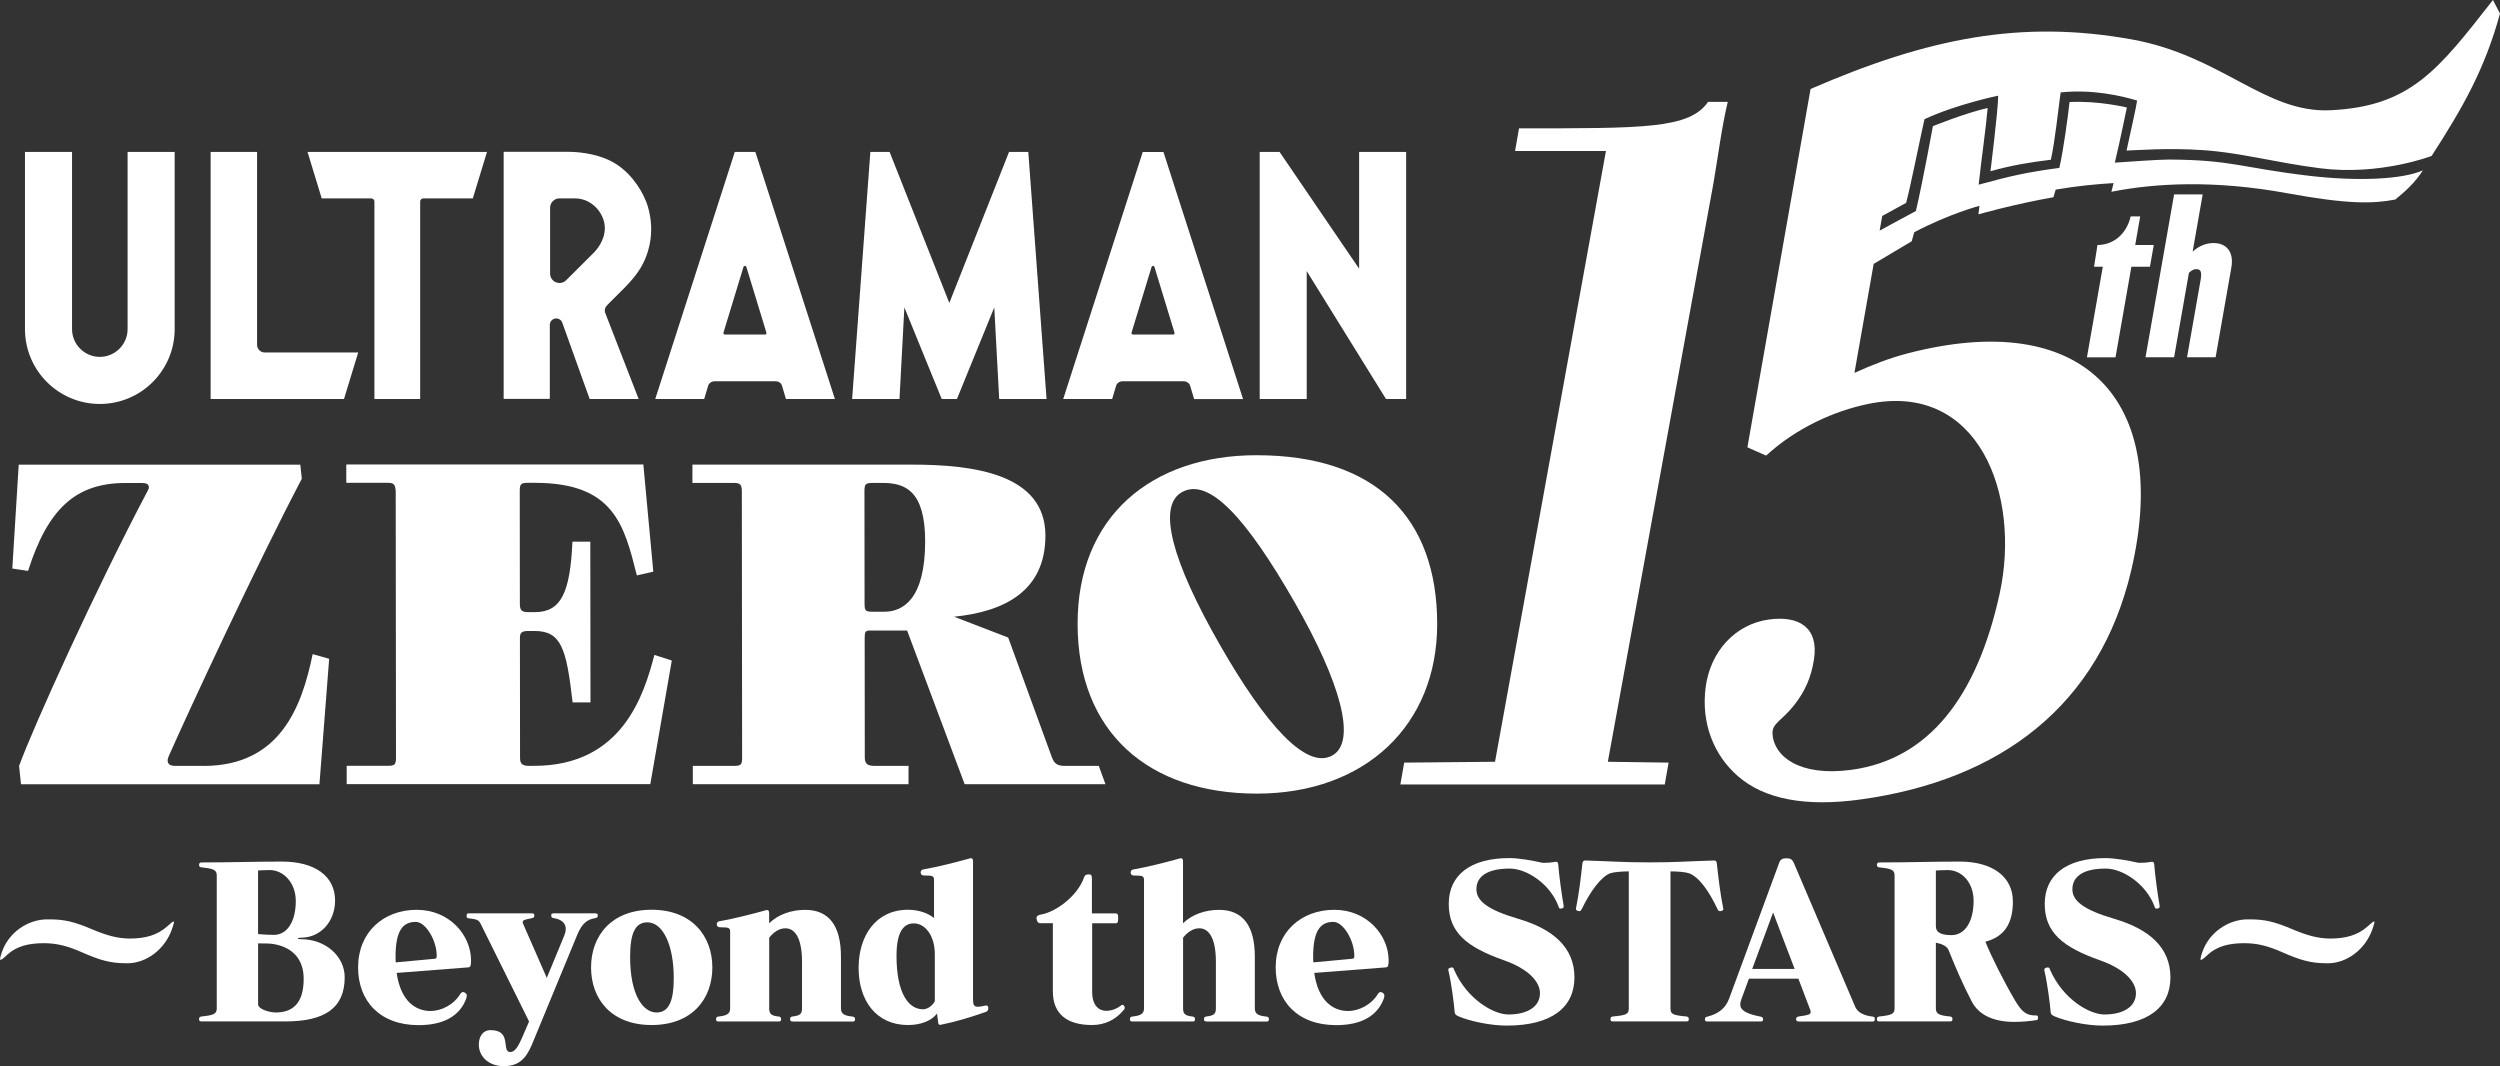
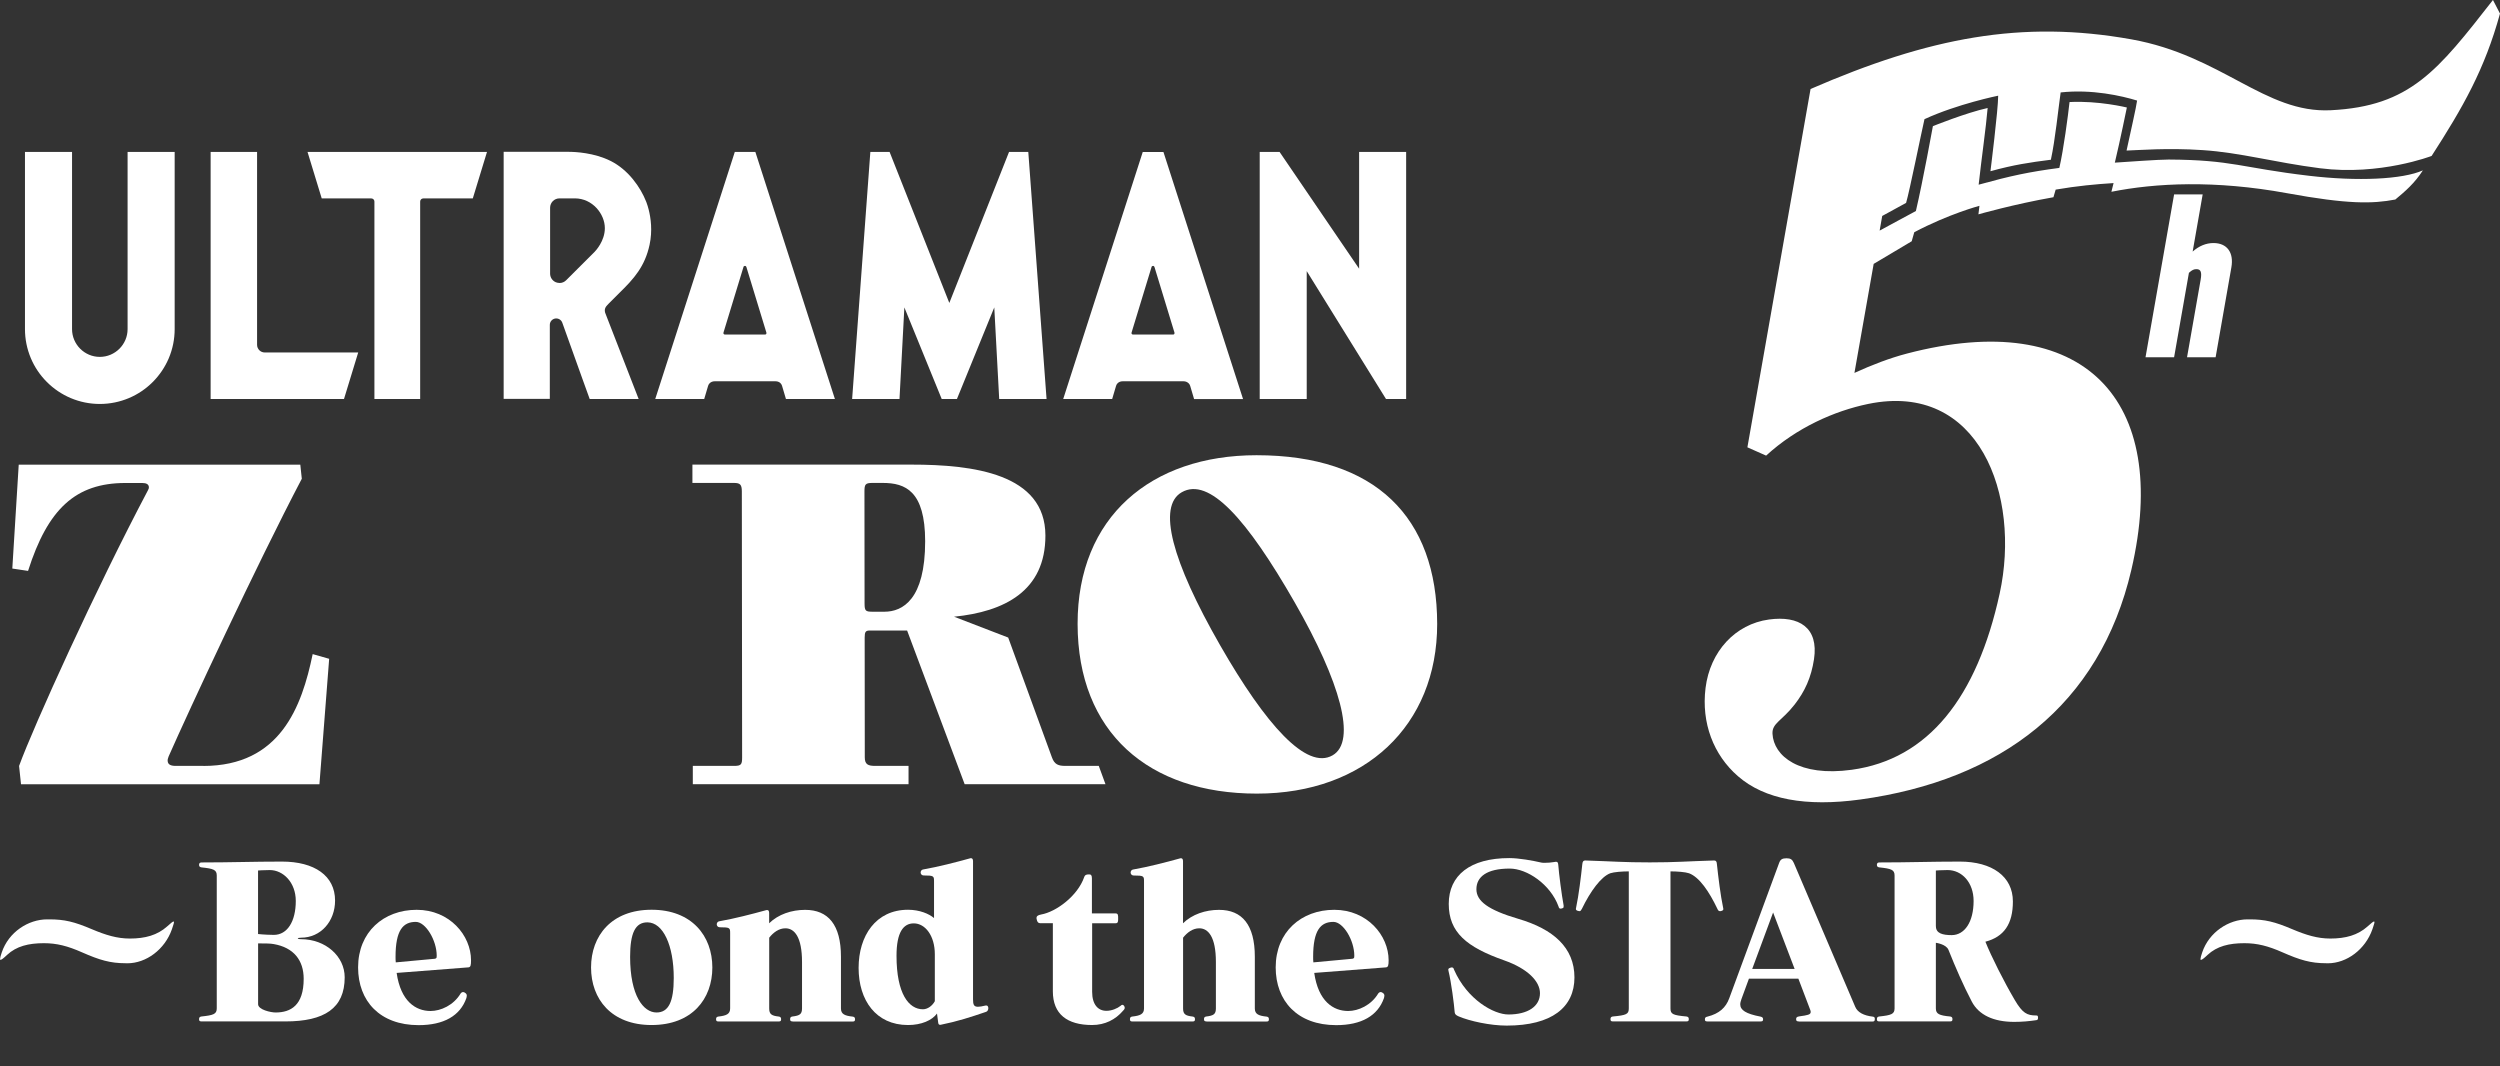
<svg xmlns="http://www.w3.org/2000/svg" id="_レイヤー_2" data-name="レイヤー_2" viewBox="0 0 436.55 186.18">
  <rect x="0" y="0" width="436.55" height="186.18" fill="#333333" stroke="none" />
  <defs>
    <style>
      .cls-1 {
        fill: #fff;
      }
    </style>
  </defs>
  <g id="_レイヤー_1-2" data-name="レイヤー_1">
    <g>
      <g>
        <g>
-           <path class="cls-1" d="M372.06,37.79h1.66l-.87,4.99h3.24l-.67,3.8h-3.24l-2.77,15.82h-4.99s2.77-15.82,2.77-15.82h-1.53l.6-3.8c2.6,0,5.01-1.69,5.8-4.99Z" />
          <path class="cls-1" d="M379.64,33.95h4.99l-1.75,9.98c1.11-.98,2.35-1.49,3.63-1.49,2.39,0,3.59,1.66,3.13,4.26l-2.75,15.69h-4.99l2.38-13.56c.23-1.32.02-1.83-.74-1.83-.43,0-.75.13-1.31.64l-2.59,14.75h-4.99l4.99-28.43Z" />
        </g>
        <g>
          <path class="cls-1" d="M62.54,61.55h-16.31c-.74,0-1.34-.6-1.34-1.34V26.53h-8.11v43.14h23.29l2.48-8.12Z" />
          <path class="cls-1" d="M22.28,57.47c0,2.67-2.18,4.85-4.85,4.85s-4.85-2.18-4.85-4.85v-30.94H4.36v30.94c0,1.76.35,3.47,1.03,5.09.66,1.56,1.6,2.95,2.8,4.15,1.2,1.2,2.6,2.14,4.15,2.8,1.61.68,3.33,1.03,5.09,1.03s3.48-.35,5.09-1.03c1.56-.66,2.95-1.6,4.15-2.8,1.2-1.2,2.14-2.6,2.8-4.15.68-1.61,1.03-3.33,1.03-5.09v-30.94h-8.22v30.94Z" />
          <path class="cls-1" d="M136.29,66.92c.13.12.22.28.27.45l.68,2.3h8.55l-13.89-43.14h-3.59l-13.26,41.18-.63,1.96h8.55l.68-2.3c.05-.17.14-.32.27-.45.22-.22.54-.34.86-.34h10.67c.33,0,.64.13.87.35ZM133.8,58.32c-.05.07-.13.1-.21.1h-7.01c-.08,0-.16-.04-.21-.1-.05-.07-.06-.15-.04-.23l3.5-11.48c.03-.11.13-.18.25-.18s.21.07.25.18l3.5,11.48c.02.08.01.16-.04.23Z" />
          <path class="cls-1" d="M199.55,26.53l-13.26,41.18-.63,1.96h8.55l.68-2.3c.05-.17.14-.32.27-.45.22-.22.54-.34.86-.34h10.67c.33,0,.64.13.87.35.12.12.22.28.27.45l.68,2.3h8.55l-13.9-43.14h-3.59ZM205.06,58.32c-.05.07-.13.1-.21.1h-7.01c-.08,0-.16-.04-.21-.1-.05-.07-.06-.15-.04-.23l3.5-11.48c.03-.11.13-.18.25-.18s.21.07.25.18l3.5,11.48c.02.08,0,.16-.04.23Z" />
          <polygon class="cls-1" points="237.33 46.92 223.44 26.53 219.97 26.53 219.97 69.67 228.18 69.67 228.18 47.34 242.02 69.67 245.54 69.67 245.54 26.53 237.33 26.53 237.33 46.92" />
          <polygon class="cls-1" points="176.2 26.53 165.77 52.9 155.34 26.53 151.98 26.53 148.8 69.67 157.07 69.67 157.92 53.68 164.44 69.67 167.1 69.67 173.62 53.68 174.48 69.67 182.75 69.67 179.56 26.53 176.2 26.53" />
          <path class="cls-1" d="M102.97,69.67h8.55l-5.81-14.96v-.02l-.03-.06c-.02-.05-.07-.23-.07-.45.01-.31.14-.59.4-.86.08-.08.16-.17.24-.26.58-.59,1.24-1.25,1.97-1.97,2.45-2.4,4.39-4.54,5.21-8.35.53-2.46.21-4.7-.16-6.15-.1-.41-.23-.83-.39-1.26-.02-.05-.04-.09-.06-.15-.94-2.4-3.07-5.53-6.22-7.09-2.86-1.42-6.1-1.58-7.36-1.58h-11.29v43.14h8.06v-12.92c0-.55.39-1.01.93-1.11.54-.09,1.06.21,1.25.73l3.58,9.99,1.2,3.32ZM97.7,49.41c-.21,0-.43-.04-.63-.12-.61-.25-1.01-.85-1.01-1.51v-11.5c0-.91.73-1.64,1.64-1.64h2.68c3.09,0,5.24,2.74,5.24,5.2,0,2.25-1.62,3.97-1.81,4.16,0,0-.01,0-.01.01l-4.94,4.93c-.31.31-.73.48-1.16.48Z" />
          <path class="cls-1" d="M73.37,69.67v-34.48c0-.3.24-.54.54-.54h8.65l2.48-8.12h-31.34l2.48,8.12h8.66c.3,0,.54.24.54.54v34.48h7.99Z" />
        </g>
-         <path class="cls-1" d="M280.42,26.37h-15.86l.69-3.96c21.85,0,29.75.09,33.01-4.62h3.44c-1.09,4.55-1.72,9.75-2.49,14.15l-18.45,101.08,10.61.15-.67,3.81h-46.17l.67-3.81,15.86-.15,19.37-106.65Z" />
        <g>
          <path class="cls-1" d="M35.52,133.74h-4.84c-.9,0-1.34-.25-1.4-.82-.03-.25.03-.49.16-.82,3.51-7.96,15.34-33.4,23.26-48.5l-.26-2.46H3.27l-1.12,18.14,2.75.41c3.45-10.83,8.3-15.35,17-15.35h2.95c.74,0,1.09.25,1.14.66.03.25-.04.41-.18.66-9.03,17.07-19.94,41.12-22.48,48.09l.34,3.2h52.11l1.7-21.91-2.88-.82c-1.9,9.19-5.65,19.53-19.11,19.53Z" />
-           <path class="cls-1" d="M93.28,133.74h-.66c-1.23,0-1.81-.16-1.81-1.4l-.02-20.93c0-.98.33-1.23,1.56-1.23h.98c4.68,0,5.58,3.04,6.66,12.47h3.12l-.03-28.07h-3.12c-.4,8.86-1.96,12.31-6.55,12.31h-1.07c-1.07,0-1.56-.16-1.56-1.4l-.02-19.7c0-1.23.16-1.48,1.39-1.48h1.23c13.79,0,15.6,7.3,17.83,16.17l2.87-.66-1.74-18.71h-51.87v3.2h7.23c1.07,0,1.31.25,1.4,1.48l.05,46.45c0,1.23-.16,1.48-1.39,1.48h-7.22v3.2h53.02l3.75-21.58-3.04-.98c-1.8,6.89-5.56,19.37-20.99,19.37Z" />
          <path class="cls-1" d="M186.03,133.74c-1.23,0-1.9-.25-2.34-1.48l-7.64-20.93-9.45-3.64c8.77-.88,15.96-4.47,15.95-14.17-.01-10.83-12.65-12.39-23.4-12.39h-38.24v3.2h7.23c1.07,0,1.4.25,1.4,1.48l.05,46.45c0,1.23-.16,1.48-1.39,1.48h-7.22v3.2h37.67v-3.2h-5.83c-1.23,0-1.81-.25-1.81-1.48l-.02-20.93c0-.99.16-1.23.9-1.23h6.51l10.05,26.84h24.59l-1.17-3.2h-5.83ZM152.37,106.82c-1.23,0-1.39-.16-1.4-1.4l-.02-19.61c0-1.23.16-1.48,1.39-1.48h1.81c3.94,0,7.39,1.4,7.4,10.18,0,10.18-3.93,12.31-7.13,12.31h-2.05Z" />
          <path class="cls-1" d="M219.41,79.49c-18.38,0-31.26,10.75-31.24,29.46.02,18.96,12.42,29.63,31.3,29.63s31.5-11.9,31.49-29.63c-.02-18.63-10.78-29.46-31.54-29.46ZM232.69,131.9c-4.56,2.61-11.67-5.34-19.63-19.22-8.45-14.74-10.99-24.27-6.71-26.72,4.77-2.73,11.37,4.65,19.74,19.25,7.96,13.89,10.87,24.24,6.6,26.69Z" />
        </g>
        <path class="cls-1" d="M358.13,27.86c.75-3.44,1.29-8.85,1.7-11.72,5.47-.6,10.68.6,13.35,1.42-.12,1.03-1.23,5.89-1.84,8.73,2.07-.06,7.05-.49,13.26-.08,6.7.44,12.49,2.14,20.52,3.17,10.44,1.34,19.49-2.15,19.49-2.15,5.46-8.47,9.26-15.1,11.94-24.86l-1.23-2.37c-9.63,12.32-14.42,18.56-28.33,19.25-11.49.57-19-9.55-34.81-12.38-19.14-3.42-35.3-.33-56.02,8.67l-11.03,62.57,3.27,1.45c5.32-4.88,11.92-7.8,17.8-9.02,19.39-4.02,26.73,15.96,22.98,33.11-3.96,18.15-12.47,28.94-25.84,30.77-9.17,1.26-13.63-2.39-13.83-6.3-.09-1.85,1.63-2.22,3.88-5.11,1.79-2.31,2.88-4.7,3.37-7.9.84-5.53-2.61-7.65-7.87-6.93-5.86.8-10.28,5.56-11.07,11.96-.75,6.11,1.38,11.68,5.65,15.39,4.67,4.08,11.9,5.38,21.37,4.08,24.49-3.36,41.83-16.44,47.34-40.12,6.95-29.85-8.44-45.81-39.19-37.75-3.02.79-6.14,1.99-9.17,3.38l3.36-19.04,6.64-3.95.45-1.58c6.08-3.21,11.38-4.61,11.38-4.61l-.18,1.49s6.17-1.77,13.1-2.99l.39-1.33c3.72-.64,7.04-.95,10.11-1.14l-.38,1.52c7.67-1.53,18.07-2.07,30.69.25,10.61,1.94,14.9,1.86,18.89,1.1,1.71-1.42,3.36-2.83,4.81-5.09-3.55,1.58-11.36,1.95-19.91.94-11.79-1.39-13.36-2.77-24.48-2.83-1.81,0-7.37.41-9.4.54.94-3.92,2.1-9.63,2.1-9.63,0,0-4.96-1.22-10.01-.95-.25,2.33-1.05,8.35-1.78,11.5-5.3.7-8.45,1.37-14.09,2.93.51-4.63,1.29-10.03,1.57-13.39-3.83.85-9.56,3.17-9.56,3.17,0,0-1.74,9.59-2.97,14.82-1.96,1.07-4.21,2.25-6.33,3.42l.45-2.56c1.5-.84,2.97-1.63,4.17-2.28.62-2.12,2.58-11.87,3.21-14.62,5.74-2.65,12.87-4.1,12.87-4.1,0,2.44-1.35,13.19-1.35,13.19,4.01-1.11,6.85-1.54,10.58-2.01Z" />
      </g>
      <g>
        <path class="cls-1" d="M21.92,168.2c-2.68,0-4.54-.56-7.59-1.9-2.53-1.12-4.43-1.6-6.66-1.6-2.68,0-4.8.52-6.44,2.05-.63.6-.97.86-1.15.86-.07,0-.07-.04-.07-.15,0-.19.11-.6.3-1.15,1.19-3.54,4.61-5.77,7.93-5.77h.37c2.64,0,4.35.41,7.41,1.71,2.46,1.04,4.43,1.64,6.66,1.64,2.68,0,4.8-.59,6.51-2.12.63-.56.97-.86,1.12-.86.04,0,.07.04.07.11,0,.19-.15.6-.37,1.27-1.23,3.5-4.47,5.92-7.78,5.92h-.3Z" />
        <path class="cls-1" d="M35.21,178.36c-.33,0-.45-.07-.45-.41s.19-.41.41-.45c2.08-.22,2.68-.41,2.68-1.41v-23.22c0-1-.6-1.19-2.68-1.41-.22-.04-.41-.11-.41-.45s.22-.41.45-.41c5.14,0,8.97-.15,14.03-.15,5.66,0,9.27,2.46,9.27,6.81,0,3.61-2.49,6.48-5.95,6.48-.37,0-.56.07-.56.11,0,.08.19.15.56.15,4.28,0,7.63,2.98,7.63,6.66,0,5.4-3.54,7.7-10.35,7.7h-14.63ZM45.07,163.1c.93.11,2.31.15,2.75.15,2.34,0,3.83-2.34,3.83-5.92,0-3.24-2.2-5.4-4.54-5.4-1.08,0-2.05.08-2.05.08v11.09ZM45.07,164.74v10.61c0,.97,2.23,1.45,3.05,1.45,2.64,0,4.91-1.23,4.91-5.88,0-3.24-1.75-5.47-5.25-6.07-.56-.11-1.56-.11-2.2-.11h-.52Z" />
        <path class="cls-1" d="M69.26,169.88c.71,4.99,3.35,6.66,5.92,6.66,1.79,0,4.02-1,5.25-3.05.11-.15.26-.26.45-.26.11,0,.26.07.41.19.19.15.22.3.22.45,0,.11-.04.26-.07.41-1.08,3.09-3.94,4.73-8.34,4.73-6.77,0-10.57-4.21-10.57-10.09,0-6.18,4.47-10.05,10.23-10.05s9.49,4.47,9.49,8.82c0,.86-.07,1.19-.45,1.23l-12.54.97ZM76.26,166.9c0-2.72-1.94-5.92-3.65-5.92-2.23,0-3.54,1.45-3.54,6.1,0,.33,0,.63.04.97l6.81-.63c.3-.04.33-.22.33-.37v-.15Z" />
-         <path class="cls-1" d="M92.38,178.36l-8.41-16.97c-.37-.78-.71-.86-2.12-1.04-.3-.04-.37-.11-.37-.41,0-.37.07-.45.41-.45h10.94c.37,0,.48.07.48.37s-.07.41-.63.52c-1.08.19-1.41.33-1.41.63,0,.15.07.3.15.48l4.06,9.27,3.09-7.48c.15-.41.22-.74.22-1.08,0-1.04-.82-1.67-2.01-1.86-.41-.07-.52-.15-.52-.48,0-.3.04-.37.56-.37h6.96c.52,0,.6.07.6.37,0,.33-.11.41-.52.48-1.3.22-2.23.89-3.05,2.87l-7.93,19.2c-1.08,2.57-2.38,3.76-4.95,3.76s-4.32-1.67-4.32-3.76c0-1.41.71-2.53,2.05-2.53,3.87,0,1.79,3.83,3.46,3.83.71,0,1.3-.82,1.97-2.34l1.3-3.01Z" />
        <path class="cls-1" d="M113.78,178.99c-7.03,0-10.57-4.54-10.57-10.05s3.54-10.08,10.57-10.08,10.61,4.58,10.61,10.08-3.54,10.05-10.61,10.05ZM117.65,170.77c0-5.69-1.86-9.71-4.61-9.71-2.12,0-3.01,1.9-3.01,6.03,0,6.81,2.34,9.71,4.61,9.71,2.12,0,3.01-1.9,3.01-6.03Z" />
        <path class="cls-1" d="M138.42,178.36c-.33,0-.45-.07-.45-.41s.19-.41.41-.45c1.27-.15,1.67-.41,1.67-1.41v-8.11c0-4.39-1.34-5.88-2.9-5.88-1.15,0-2.12.74-2.83,1.64v12.36c0,1,.41,1.27,1.67,1.41.22.04.41.11.41.45s-.11.41-.45.41h-10.46c-.33,0-.45-.07-.45-.41s.19-.41.41-.45c1.34-.15,2.05-.41,2.05-1.41v-13.1c0-.97,0-1.08-1.82-1.08-.33,0-.52-.26-.52-.52,0-.22.15-.48.41-.52,2.72-.48,5.62-1.23,8.3-1.97h.11c.22,0,.33.19.33.52v1.79c1.6-1.56,3.91-2.34,6.29-2.34,4.02,0,6.25,2.6,6.25,8.19v9.04c0,1,.71,1.27,2.05,1.41.22.04.41.11.41.45s-.11.41-.45.41h-10.46Z" />
        <path class="cls-1" d="M172.21,175.57c.26,0,.37.22.37.48s-.11.52-.37.63c-2.72.93-4.99,1.67-7.96,2.27h-.11c-.22,0-.3-.15-.33-.52l-.19-1.45c-.86,1.19-2.72,2.01-5.06,2.01-5.62,0-8.63-4.35-8.63-9.97s3.01-10.16,8.63-10.16c2.01,0,3.68.71,4.54,1.45v-6.36c0-.97,0-1.08-1.82-1.08-.33,0-.52-.26-.52-.52,0-.22.15-.48.41-.52,2.72-.48,5.62-1.23,8.3-1.97h.11c.22,0,.33.19.33.52v24.12c0,.93.15,1.3.86,1.3.3,0,.74-.07,1.34-.22h.11ZM163.24,166.64c0-3.24-1.67-5.4-3.68-5.4-1.82,0-3.01,1.56-3.01,5.66,0,6.66,2.16,9.34,4.61,9.34.82,0,1.64-.6,2.08-1.41v-8.19Z" />
        <path class="cls-1" d="M183.86,161.21h-2.23c-.33,0-.52-.22-.6-.67,0-.08-.04-.15-.04-.22,0-.3.19-.52.82-.63,2.57-.45,6.36-3.2,7.52-6.55.15-.41.45-.45.86-.45.33,0,.48.15.48.71v6.1h4.13c.45,0,.45.33.45.86s0,.86-.45.86h-4.09v11.98c0,2.23,1.04,3.31,2.49,3.31.93,0,1.9-.41,2.46-.86.11-.11.22-.19.33-.19s.19.04.3.19c.07.11.11.22.11.33,0,.15-.07.3-.3.52-1.3,1.53-3.13,2.49-5.4,2.49-4.35,0-6.85-1.9-6.85-5.88v-11.91Z" />
        <path class="cls-1" d="M210.69,178.36c-.33,0-.45-.07-.45-.41s.19-.41.41-.45c1.27-.15,1.67-.41,1.67-1.41v-8.11c0-4.39-1.34-5.88-2.9-5.88-1.15,0-2.12.74-2.83,1.64v12.36c0,1,.41,1.27,1.67,1.41.22.04.41.11.41.45s-.11.41-.45.41h-10.46c-.33,0-.45-.07-.45-.41s.19-.41.41-.45c1.34-.15,2.05-.41,2.05-1.41v-22.14c0-.97,0-1.08-1.82-1.08-.33,0-.52-.26-.52-.52,0-.22.15-.48.41-.52,2.72-.48,5.62-1.23,8.3-1.97h.11c.22,0,.33.19.33.52v10.83c1.6-1.56,3.91-2.34,6.29-2.34,4.02,0,6.25,2.6,6.25,8.19v9.04c0,1,.71,1.27,2.05,1.41.22.04.41.11.41.45s-.11.41-.45.41h-10.46Z" />
        <path class="cls-1" d="M229.49,169.88c.71,4.99,3.35,6.66,5.92,6.66,1.79,0,4.02-1,5.25-3.05.11-.15.26-.26.45-.26.11,0,.26.07.41.19.19.15.22.3.22.45,0,.11-.04.26-.07.41-1.08,3.09-3.94,4.73-8.34,4.73-6.77,0-10.57-4.21-10.57-10.09,0-6.18,4.47-10.05,10.23-10.05s9.49,4.47,9.49,8.82c0,.86-.08,1.19-.45,1.23l-12.54.97ZM236.49,166.9c0-2.72-1.94-5.92-3.65-5.92-2.23,0-3.54,1.45-3.54,6.1,0,.33,0,.63.04.97l6.81-.63c.3-.04.33-.22.33-.37v-.15Z" />
        <path class="cls-1" d="M273.03,158.34c0,.15-.04.22-.22.26-.11.04-.22.07-.3.07-.22,0-.3-.15-.37-.41-1.41-3.83-5.47-6.59-8.52-6.59-4.02,0-5.81,1.45-5.81,3.61,0,2.05,2.01,3.61,7.33,5.17,6.1,1.79,9.79,5.02,9.79,10.23s-3.95,8.41-11.83,8.41c-2.87,0-6.44-.78-8.37-1.6-.52-.22-.67-.41-.71-.71-.11-1.45-.6-5.25-1.08-7.22,0-.07-.04-.15-.04-.22,0-.19.11-.26.3-.33.11-.04.22-.08.3-.08.26,0,.33.15.41.41,2.31,5.25,6.96,7.81,9.49,7.81,3.39,0,5.51-1.41,5.51-3.72,0-2.05-2.12-4.28-6.25-5.73-6.55-2.31-9.68-4.88-9.68-9.86s3.72-8,10.57-8c1.71,0,4.17.45,5.58.78.15.04.3.04.45.04h.26c.48,0,1-.04,1.38-.11.22-.04.37-.07.48-.07.3,0,.37.15.41.6.11,1.49.59,5.21.93,7.03v.22Z" />
        <path class="cls-1" d="M281.67,178.36c-.33,0-.45-.07-.45-.41s.19-.41.41-.45c2.38-.22,2.79-.41,2.79-1.41v-23.93c-1.15,0-2.6.11-3.24.33-1.6.6-3.46,3.13-4.95,6.21-.15.26-.22.41-.45.41-.07,0-.19-.04-.3-.07-.19-.07-.3-.15-.3-.33,0-.07.04-.15.04-.22.45-2.08.86-5.47,1.08-7.56.04-.52.22-.67.48-.67h.11c4.76.15,6.59.33,11.2.33s6.44-.19,11.13-.33h.11c.3,0,.45.15.48.67.22,2.08.63,5.47,1.08,7.56,0,.07.04.15.04.22,0,.19-.07.26-.26.33-.11.04-.22.07-.3.07-.26,0-.37-.15-.48-.41-1.45-3.05-3.16-5.54-4.95-6.21-.63-.22-2.08-.33-3.24-.33v23.93c0,1,.41,1.19,2.79,1.41.22.04.41.11.41.45s-.11.41-.45.41h-12.8Z" />
        <path class="cls-1" d="M314.09,178.36c-.33,0-.45-.11-.45-.37,0-.3.08-.45.6-.52,1.41-.19,1.94-.3,1.94-.74,0-.11,0-.22-.07-.37l-2.08-5.47h-8.63l-1.3,3.54c-.11.33-.22.67-.22.93,0,1.04,1,1.67,3.54,2.16.33.08.45.19.45.48,0,.33-.15.37-.59.37h-8.97c-.45,0-.6-.04-.6-.37,0-.3.11-.41.45-.48,2.05-.52,3.2-1.56,3.8-3.2l8.71-23.63c.22-.6.52-.82,1.3-.82.71,0,1,.22,1.27.82l10.72,25.12c.41.97,1.49,1.53,3.05,1.71.3.04.37.15.37.41,0,.33-.08.45-.41.45h-12.84ZM309.62,159.34l-3.65,9.86h7.41l-3.76-9.86Z" />
        <path class="cls-1" d="M328.19,178.36c-.33,0-.45-.07-.45-.41s.19-.41.41-.45c2.08-.22,2.68-.41,2.68-1.41v-23.22c0-1-.59-1.19-2.68-1.41-.22-.04-.41-.11-.41-.45s.22-.41.45-.41c5.14,0,8.97-.15,14.03-.15,5.66,0,9.27,2.61,9.27,6.96,0,3.95-1.56,6.18-4.8,7.03,1,2.53,3.27,7.03,5.14,10.2,1.34,2.27,2.12,2.68,3.72,2.68.22,0,.33.04.33.37s-.07.41-.3.45c-1.27.19-2.49.3-3.87.3-3.57,0-6.18-1.19-7.41-3.57-1.53-2.94-2.79-5.84-4.06-9.01-.41-1-2.2-1.23-2.2-1.23v11.46c0,.97.6,1.23,2.49,1.41.22.04.41.11.41.45s-.11.41-.45.41h-12.32ZM338.05,161.76c0,1.23,1.19,1.53,2.75,1.53,2.27,0,3.83-2.31,3.83-5.96,0-3.24-2.05-5.4-4.54-5.4-1.08,0-2.05.08-2.05.08v9.75Z" />
-         <path class="cls-1" d="M377.1,158.34c0,.15-.04.22-.22.26-.11.04-.22.07-.3.07-.22,0-.3-.15-.37-.41-1.41-3.83-5.47-6.59-8.52-6.59-4.02,0-5.81,1.45-5.81,3.61,0,2.05,2.01,3.61,7.33,5.17,6.1,1.79,9.79,5.02,9.79,10.23s-3.95,8.41-11.83,8.41c-2.87,0-6.44-.78-8.37-1.6-.52-.22-.67-.41-.71-.71-.11-1.45-.6-5.25-1.08-7.22,0-.07-.04-.15-.04-.22,0-.19.11-.26.3-.33.11-.04.22-.08.3-.08.26,0,.33.15.41.41,2.31,5.25,6.96,7.81,9.49,7.81,3.39,0,5.51-1.41,5.51-3.72,0-2.05-2.12-4.28-6.25-5.73-6.55-2.31-9.68-4.88-9.68-9.86s3.72-8,10.57-8c1.71,0,4.17.45,5.58.78.15.04.3.04.45.04h.26c.48,0,1-.04,1.38-.11.22-.04.37-.07.48-.07.3,0,.37.15.41.6.11,1.49.59,5.21.93,7.03v.22Z" />
        <path class="cls-1" d="M406.17,168.2c-2.68,0-4.54-.56-7.59-1.9-2.53-1.12-4.43-1.6-6.66-1.6-2.68,0-4.8.52-6.44,2.05-.63.6-.97.86-1.15.86-.08,0-.08-.04-.08-.15,0-.19.11-.6.3-1.15,1.19-3.54,4.62-5.77,7.93-5.77h.37c2.64,0,4.35.41,7.41,1.71,2.46,1.04,4.43,1.64,6.66,1.64,2.68,0,4.8-.59,6.51-2.12.63-.56.97-.86,1.12-.86.04,0,.08.04.08.11,0,.19-.15.6-.37,1.27-1.23,3.5-4.47,5.92-7.78,5.92h-.3Z" />
      </g>
    </g>
  </g>
</svg>